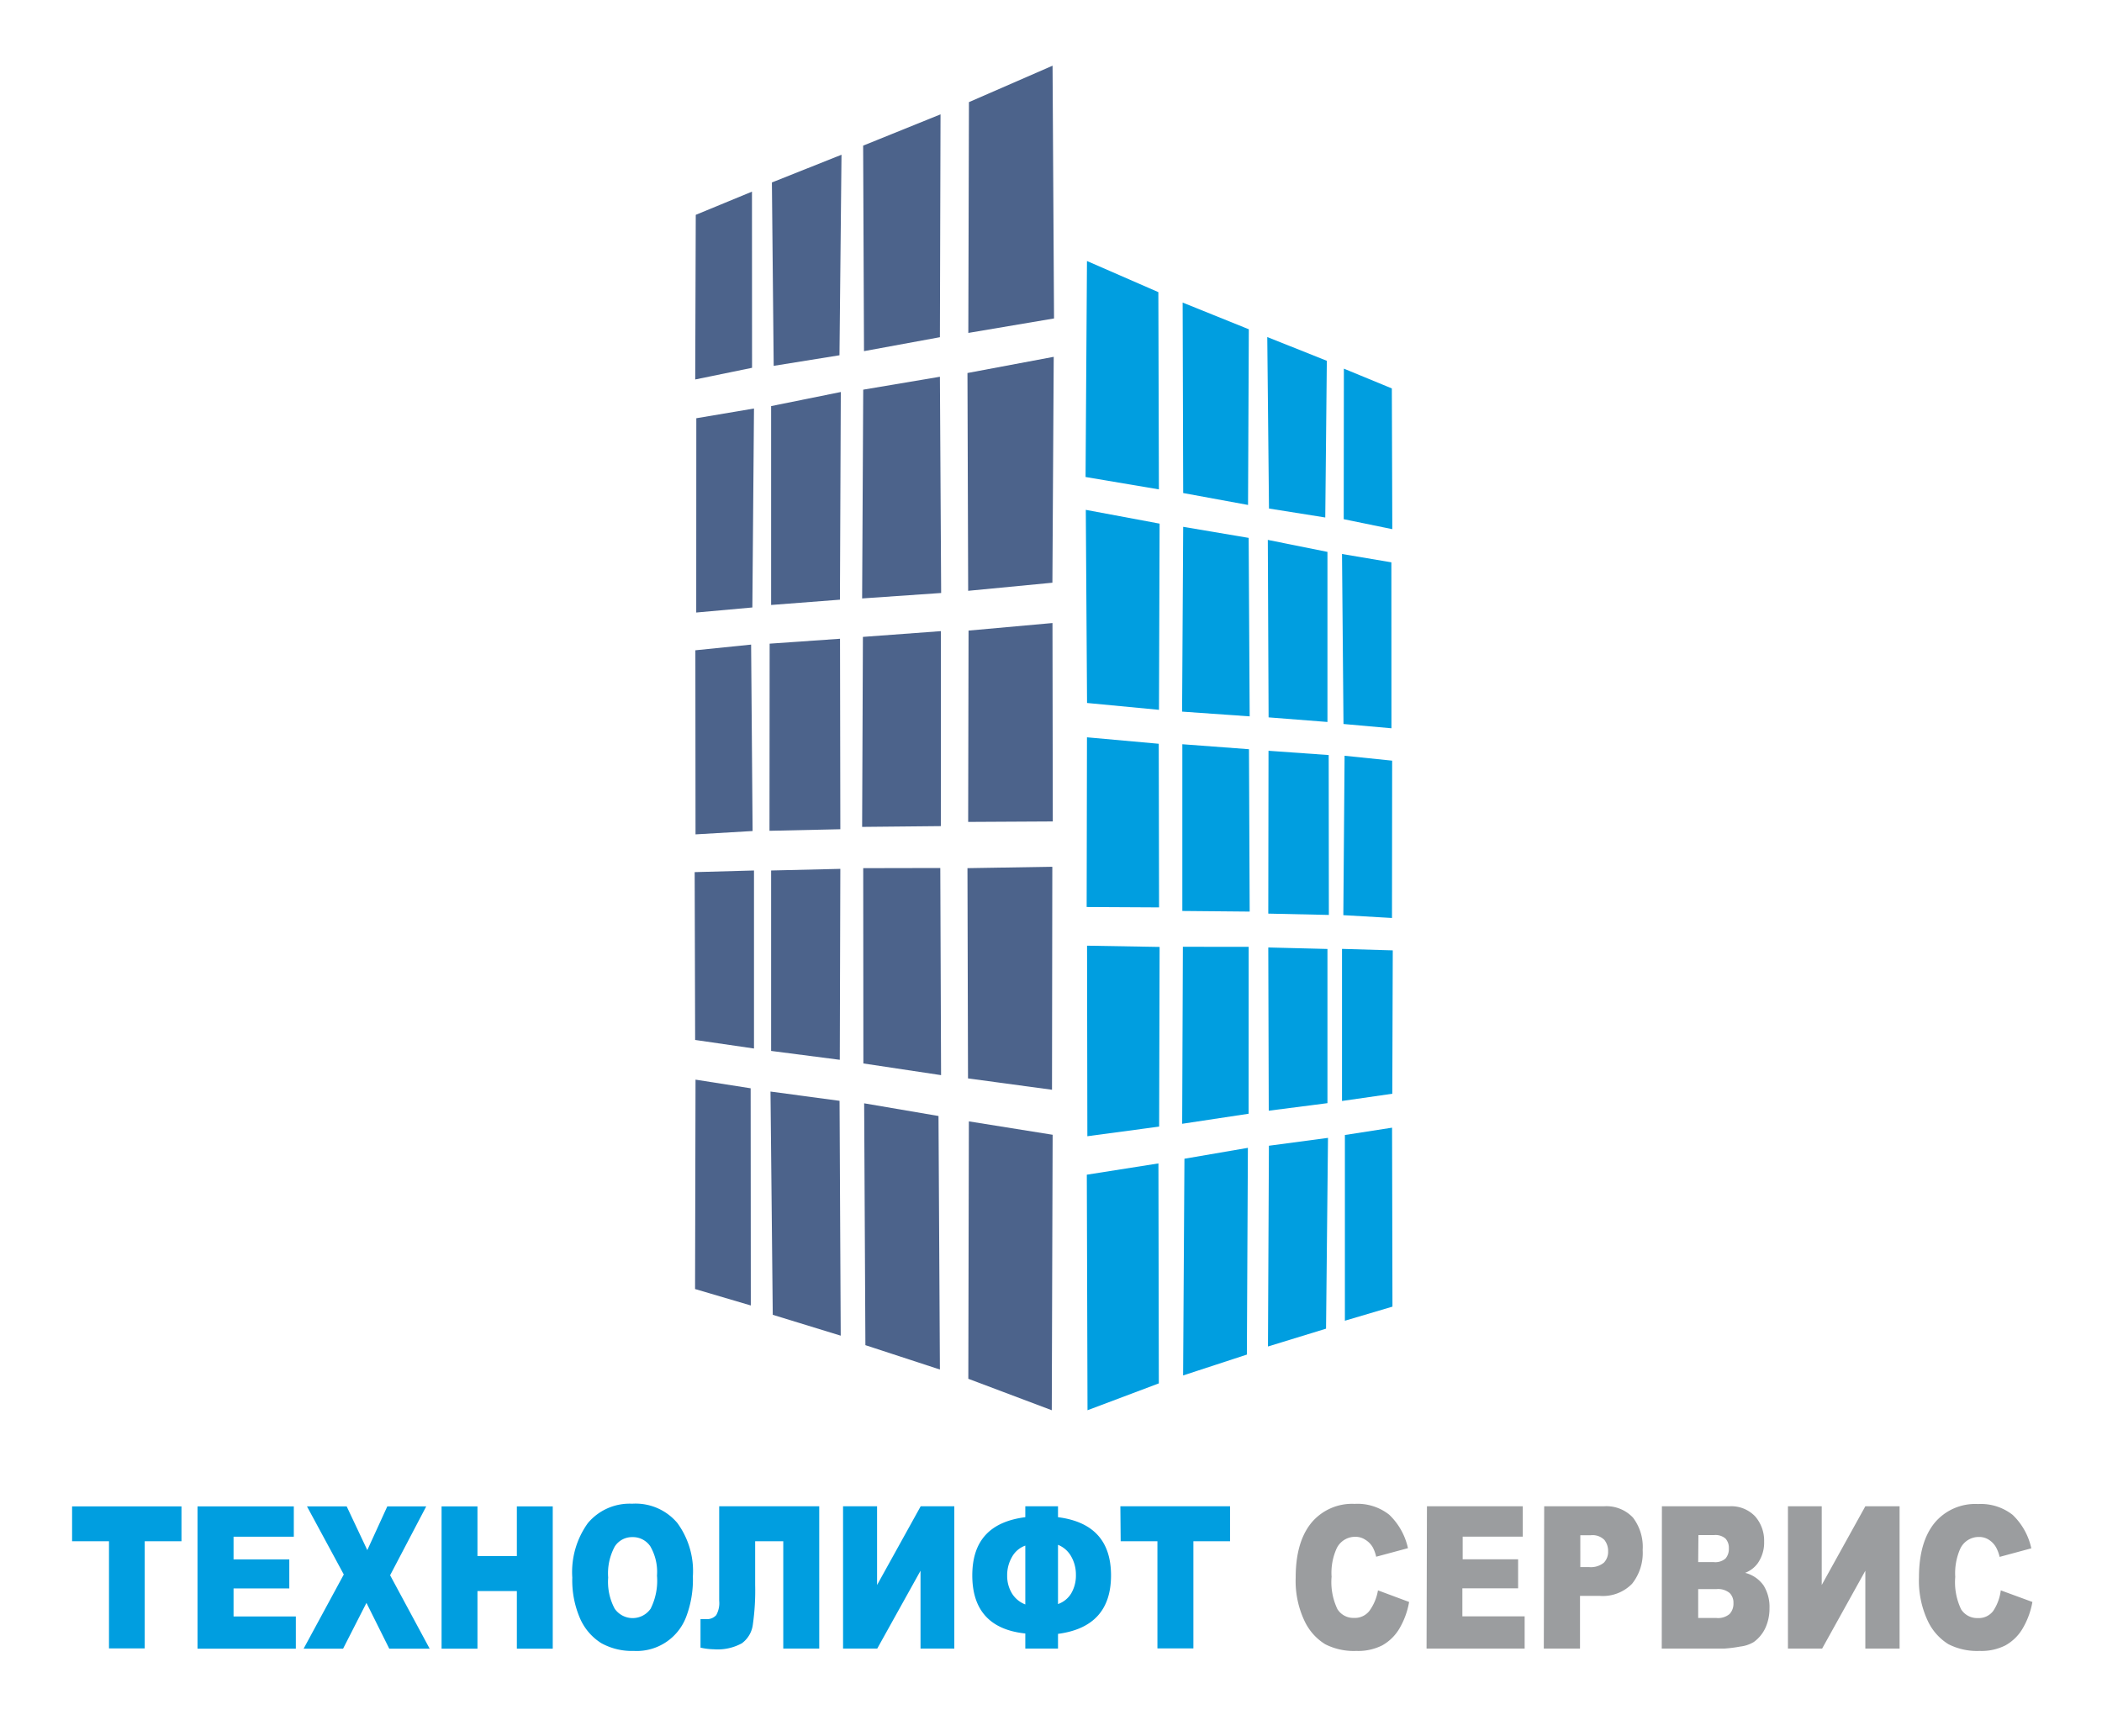
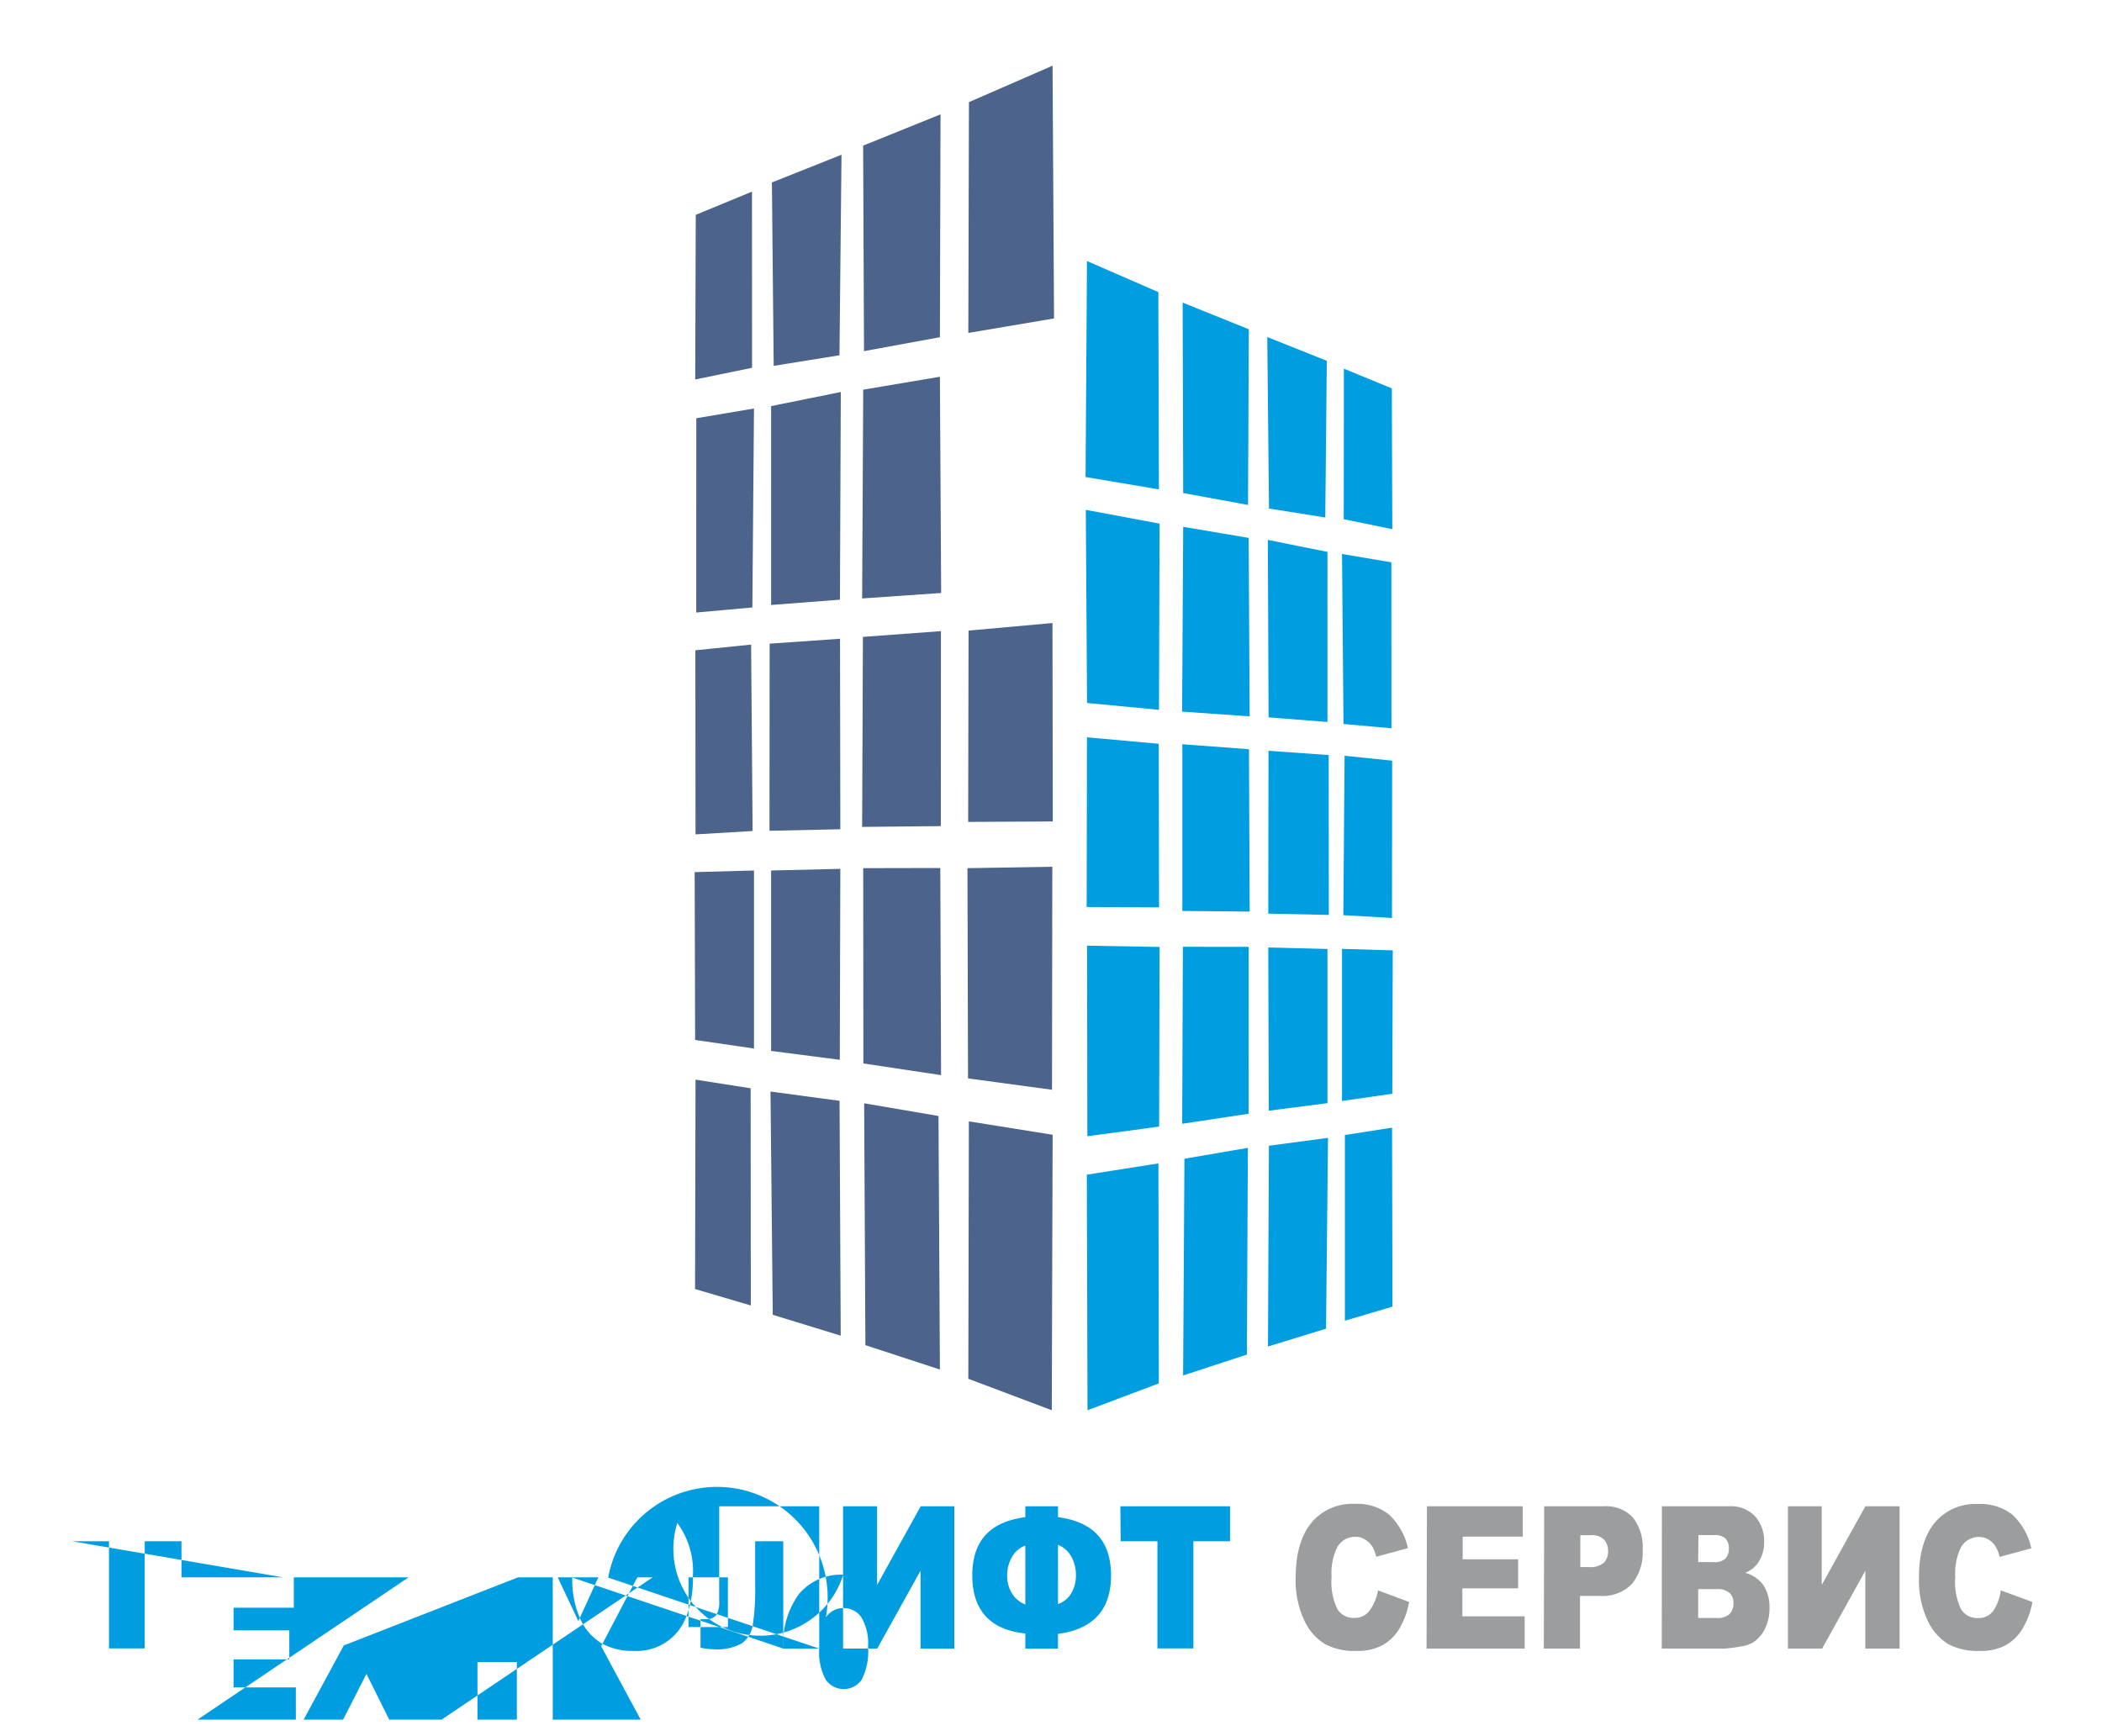
<svg xmlns="http://www.w3.org/2000/svg" id="Слой_1" data-name="Слой 1" viewBox="0 0 270 223.03">
  <defs>
    <style>.cls-1{fill:#009ee0;}.cls-1,.cls-2,.cls-3{fill-rule:evenodd;}.cls-2{fill:#9b9d9f;}.cls-3{fill:#4c638b;}</style>
  </defs>
  <title>Технолифт лого</title>
-   <path class="cls-1" d="M143.91,193.51H158V198h-4.71v13.77h-4.62V198h-4.72ZM131.7,206.12v-7.56A3.18,3.18,0,0,0,130,200a4.67,4.67,0,0,0-.63,2.42,4.32,4.32,0,0,0,.62,2.29A3.48,3.48,0,0,0,131.7,206.12Zm4.2-.05a3.22,3.22,0,0,0,1.7-1.38,4.52,4.52,0,0,0,.6-2.38,4.67,4.67,0,0,0-.62-2.38,3.37,3.37,0,0,0-1.68-1.47Zm0-11.16q6.81.87,6.81,7.48t-6.81,7.51v1.89h-4.2v-1.94c-4.53-.47-6.81-3-6.81-7.46s2.28-6.9,6.81-7.48v-1.4h4.2Zm-13.32-1.4v18.28h-4.34v-10l-5.56,10h-4.39V193.51h4.37v10.11l5.6-10.11Zm-17.35,18.28h-4.62V198H97v5.63a30.89,30.89,0,0,1-.3,5.09,3.52,3.52,0,0,1-1.41,2.39,6.45,6.45,0,0,1-3.58.77,8.51,8.51,0,0,1-1.73-.21V208h.69a1.57,1.57,0,0,0,1.33-.51,3.16,3.16,0,0,0,.38-1.85V193.51h12.85Zm-27.11-9.12a7.29,7.29,0,0,0,.84,4,2.81,2.81,0,0,0,4.61,0,8,8,0,0,0,.82-4.25,6.56,6.56,0,0,0-.86-3.77,2.7,2.7,0,0,0-2.31-1.18,2.63,2.63,0,0,0-2.25,1.2A7.23,7.23,0,0,0,78.12,202.67Zm-4.61,0a10.76,10.76,0,0,1,2-7,7,7,0,0,1,5.69-2.49A7,7,0,0,1,87,195.65a10.47,10.47,0,0,1,2,6.86,13.49,13.49,0,0,1-.88,5.25,6.79,6.79,0,0,1-6.71,4.33,8.11,8.11,0,0,1-4.18-1,7.1,7.1,0,0,1-2.7-3.12A12.3,12.3,0,0,1,73.51,202.66Zm-16.79-9.15h4.61v6.38h5.06v-6.38H71v18.28H66.39v-7.4H61.33v7.4H56.72Zm-17.29,0h5.1l2.65,5.62,2.57-5.62h5l-4.64,8.85,5.08,9.43H50l-2.93-5.88-3,5.88H39l5.16-9.53Zm-14.06,0H37.74v3.9H30v2.91h7.16v3.73H30v3.6h8v4.14H25.37Zm-16.11,0H23.31V198H18.59v13.77H14V198H9.26Z" />
+   <path class="cls-1" d="M143.91,193.51H158V198h-4.71v13.77h-4.62V198h-4.72ZM131.7,206.12v-7.56A3.18,3.18,0,0,0,130,200a4.67,4.67,0,0,0-.63,2.42,4.32,4.32,0,0,0,.62,2.29A3.48,3.48,0,0,0,131.7,206.12Zm4.2-.05a3.22,3.22,0,0,0,1.7-1.38,4.52,4.52,0,0,0,.6-2.38,4.67,4.67,0,0,0-.62-2.38,3.37,3.37,0,0,0-1.68-1.47Zm0-11.16q6.81.87,6.81,7.48t-6.81,7.51v1.89h-4.2v-1.94c-4.53-.47-6.81-3-6.81-7.46s2.28-6.9,6.81-7.48v-1.4h4.2Zm-13.32-1.4v18.28h-4.34v-10l-5.56,10h-4.39V193.51h4.37v10.11l5.6-10.11Zm-17.35,18.28h-4.62V198H97v5.63a30.89,30.89,0,0,1-.3,5.09,3.52,3.52,0,0,1-1.41,2.39,6.45,6.45,0,0,1-3.58.77,8.51,8.51,0,0,1-1.73-.21V208h.69a1.57,1.57,0,0,0,1.33-.51,3.16,3.16,0,0,0,.38-1.85V193.51h12.85Za7.29,7.29,0,0,0,.84,4,2.81,2.81,0,0,0,4.61,0,8,8,0,0,0,.82-4.25,6.56,6.56,0,0,0-.86-3.77,2.7,2.7,0,0,0-2.31-1.18,2.63,2.63,0,0,0-2.25,1.2A7.23,7.23,0,0,0,78.12,202.67Zm-4.61,0a10.76,10.76,0,0,1,2-7,7,7,0,0,1,5.69-2.49A7,7,0,0,1,87,195.65a10.47,10.47,0,0,1,2,6.86,13.49,13.49,0,0,1-.88,5.25,6.79,6.79,0,0,1-6.71,4.33,8.11,8.11,0,0,1-4.18-1,7.1,7.1,0,0,1-2.7-3.12A12.3,12.3,0,0,1,73.51,202.66Zm-16.79-9.15h4.61v6.38h5.06v-6.38H71v18.28H66.39v-7.4H61.33v7.4H56.72Zm-17.29,0h5.1l2.65,5.62,2.57-5.62h5l-4.64,8.85,5.08,9.43H50l-2.93-5.88-3,5.88H39l5.16-9.53Zm-14.06,0H37.74v3.9H30v2.91h7.16v3.73H30v3.6h8v4.14H25.37Zm-16.11,0H23.31V198H18.59v13.77H14V198H9.26Z" />
  <path class="cls-2" d="M257,204.31l4.06,1.49a10.17,10.17,0,0,1-1.29,3.47,5.86,5.86,0,0,1-2.18,2.11,6.77,6.77,0,0,1-3.31.71,8.11,8.11,0,0,1-4-.86,7,7,0,0,1-2.66-3,12.12,12.12,0,0,1-1.13-5.58q0-4.53,2-7a6.79,6.79,0,0,1,5.59-2.43,6.6,6.6,0,0,1,4.44,1.39,8.4,8.4,0,0,1,2.4,4.3l-4.07,1.1a4.77,4.77,0,0,0-.45-1.21,2.75,2.75,0,0,0-.95-1,2.27,2.27,0,0,0-1.25-.35,2.62,2.62,0,0,0-2.42,1.54,7.76,7.76,0,0,0-.63,3.59,8.07,8.07,0,0,0,.75,4.16,2.43,2.43,0,0,0,2.13,1.13,2.33,2.33,0,0,0,2-.92A6.16,6.16,0,0,0,257,204.31Zm-13-10.8v18.28H239.6v-10l-5.55,10h-4.39V193.51H234v10.11l5.6-10.11Zm-25.87,14.35h2.36a2.28,2.28,0,0,0,1.68-.52,1.94,1.94,0,0,0,.49-1.39,1.73,1.73,0,0,0-.49-1.3,2.32,2.32,0,0,0-1.7-.5h-2.34Zm0-7.18h2a2,2,0,0,0,1.51-.46,1.88,1.88,0,0,0,.43-1.31,1.74,1.74,0,0,0-.43-1.25,1.94,1.94,0,0,0-1.48-.45h-2Zm-4.66-7.17h8.65a4.22,4.22,0,0,1,3.33,1.3,4.74,4.74,0,0,1,1.15,3.24,4.61,4.61,0,0,1-.83,2.79,3.58,3.58,0,0,1-1.61,1.22,4.13,4.13,0,0,1,2.37,1.62,5.21,5.21,0,0,1,.76,2.91,6,6,0,0,1-.53,2.55,4.64,4.64,0,0,1-1.48,1.8,4.29,4.29,0,0,1-1.76.59,16.65,16.65,0,0,1-2.07.26h-8Zm-10.48,7.81h1.13a2.63,2.63,0,0,0,1.9-.57,2,2,0,0,0,.54-1.46,2.27,2.27,0,0,0-.48-1.46,2.14,2.14,0,0,0-1.77-.6h-1.32Zm-4.64-7.81H206a4.67,4.67,0,0,1,3.76,1.46,6.22,6.22,0,0,1,1.24,4.16,6.37,6.37,0,0,1-1.36,4.33,5.24,5.24,0,0,1-4.16,1.56h-2.53v6.77H198.3Zm-15.06,0H195.6v3.9h-7.72v2.91H195v3.73h-7.16v3.6h8v4.14H183.24ZM177,204.31l4,1.49a10.17,10.17,0,0,1-1.28,3.47,5.93,5.93,0,0,1-2.18,2.11,6.83,6.83,0,0,1-3.32.71,8.07,8.07,0,0,1-4-.86,7,7,0,0,1-2.66-3,12,12,0,0,1-1.13-5.58q0-4.53,2-7A6.8,6.8,0,0,1,174,193.2a6.56,6.56,0,0,1,4.44,1.39,8.4,8.4,0,0,1,2.41,4.3l-4.08,1.1a4.83,4.83,0,0,0-.44-1.21,2.77,2.77,0,0,0-1-1,2.25,2.25,0,0,0-1.25-.35,2.62,2.62,0,0,0-2.41,1.54,7.63,7.63,0,0,0-.63,3.59,8.07,8.07,0,0,0,.75,4.16,2.41,2.41,0,0,0,2.12,1.13,2.37,2.37,0,0,0,2-.92A6.29,6.29,0,0,0,177,204.31Z" />
  <polygon class="cls-3" points="89.37 27.6 96.59 24.62 96.6 47.25 89.3 48.75 89.37 27.6" />
  <polygon class="cls-1" points="178.78 49.9 172.62 47.36 172.6 66.7 178.84 67.98 178.78 49.9" />
  <polygon class="cls-3" points="89.44 53.73 96.85 52.48 96.64 78.04 89.43 78.69 89.44 53.73" />
  <polygon class="cls-1" points="178.72 72.24 172.38 71.17 172.57 93.01 178.73 93.56 178.72 72.24" />
  <polygon class="cls-3" points="89.32 83.54 96.48 82.81 96.67 106.76 89.34 107.19 89.32 83.54" />
  <polygon class="cls-1" points="178.82 97.72 172.71 97.09 172.55 117.57 178.8 117.93 178.82 97.72" />
  <polygon class="cls-3" points="89.23 112.04 96.85 111.83 96.85 134.7 89.29 133.6 89.23 112.04" />
  <polygon class="cls-1" points="178.9 122.09 172.38 121.9 172.38 141.44 178.84 140.51 178.9 122.09" />
  <polygon class="cls-3" points="89.34 138.7 96.42 139.81 96.44 167.71 89.28 165.6 89.34 138.7" />
  <polygon class="cls-1" points="178.81 144.87 172.75 145.81 172.75 169.67 178.86 167.86 178.81 144.87" />
  <polygon class="cls-3" points="99.15 23.44 108.09 19.88 107.83 45.64 99.38 47 99.15 23.44" />
  <polygon class="cls-1" points="170.43 46.35 162.78 43.3 163 65.33 170.23 66.48 170.43 46.35" />
  <polygon class="cls-3" points="110.87 18.71 120.81 14.69 120.73 43.32 110.98 45.11 110.87 18.71" />
  <polygon class="cls-1" points="160.41 42.3 151.91 38.87 151.98 63.34 160.31 64.87 160.41 42.3" />
  <polygon class="cls-3" points="110.88 50.06 120.73 48.4 120.89 76.18 110.74 76.88 110.88 50.06" />
  <polygon class="cls-1" points="160.39 69.1 151.98 67.68 151.84 91.42 160.52 92.03 160.39 69.1" />
  <polygon class="cls-3" points="110.84 81.82 120.86 81.08 120.85 106.13 110.74 106.23 110.84 81.82" />
  <polygon class="cls-1" points="160.43 96.25 151.87 95.61 151.87 117.03 160.52 117.11 160.43 96.25" />
  <polygon class="cls-3" points="110.88 111.53 120.78 111.51 120.88 138.12 110.9 136.62 110.88 111.53" />
  <polygon class="cls-1" points="160.39 121.64 151.94 121.63 151.85 144.37 160.38 143.08 160.39 121.64" />
  <polygon class="cls-3" points="111 141.74 120.55 143.37 120.73 175.94 111.16 172.81 111 141.74" />
  <polygon class="cls-1" points="160.29 147.46 152.14 148.86 151.97 176.7 160.16 174.02 160.29 147.46" />
  <polygon class="cls-3" points="99.05 52.17 108 50.36 107.89 77.04 99.05 77.72 99.05 52.17" />
  <polygon class="cls-1" points="170.51 70.9 162.85 69.36 162.95 92.16 170.51 92.75 170.51 70.9" />
  <polygon class="cls-3" points="98.86 82.69 107.9 82.06 107.94 106.53 98.84 106.73 98.86 82.69" />
  <polygon class="cls-1" points="170.67 97 162.94 96.45 162.91 117.37 170.69 117.54 170.67 97" />
  <polygon class="cls-3" points="99.05 111.83 107.94 111.62 107.87 136.15 99.05 135.01 99.05 111.83" />
  <polygon class="cls-1" points="170.51 121.91 162.91 121.72 162.97 142.69 170.51 141.72 170.51 121.91" />
  <polygon class="cls-3" points="98.97 140.23 107.84 141.42 107.99 171.59 99.26 168.91 98.97 140.23" />
  <polygon class="cls-1" points="170.58 146.18 162.99 147.19 162.87 172.98 170.33 170.69 170.58 146.18" />
  <polygon class="cls-3" points="124.46 13.12 135.2 8.44 135.39 40.91 124.38 42.77 124.46 13.12" />
  <polygon class="cls-1" points="148.79 37.53 139.62 33.53 139.44 61.28 148.86 62.87 148.79 37.53" />
-   <polygon class="cls-3" points="124.27 47.92 135.35 45.84 135.18 74.86 124.36 75.9 124.27 47.92" />
  <polygon class="cls-1" points="148.95 67.27 139.47 65.5 139.63 90.31 148.87 91.19 148.95 67.27" />
  <polygon class="cls-3" points="124.41 81.01 135.19 80.04 135.23 105.53 124.36 105.59 124.41 81.01" />
  <polygon class="cls-1" points="148.84 95.55 139.62 94.72 139.58 116.52 148.88 116.57 148.84 95.55" />
  <polygon class="cls-3" points="124.27 111.53 135.17 111.35 135.13 140 124.34 138.54 124.27 111.53" />
  <polygon class="cls-1" points="148.95 121.65 139.63 121.49 139.67 145.97 148.89 144.73 148.95 121.65" />
  <polygon class="cls-3" points="124.45 144.06 135.21 145.78 135.1 181.17 124.38 177.13 124.45 144.06" />
  <polygon class="cls-1" points="148.8 149.46 139.6 150.91 139.69 181.17 148.85 177.72 148.8 149.46" />
</svg>